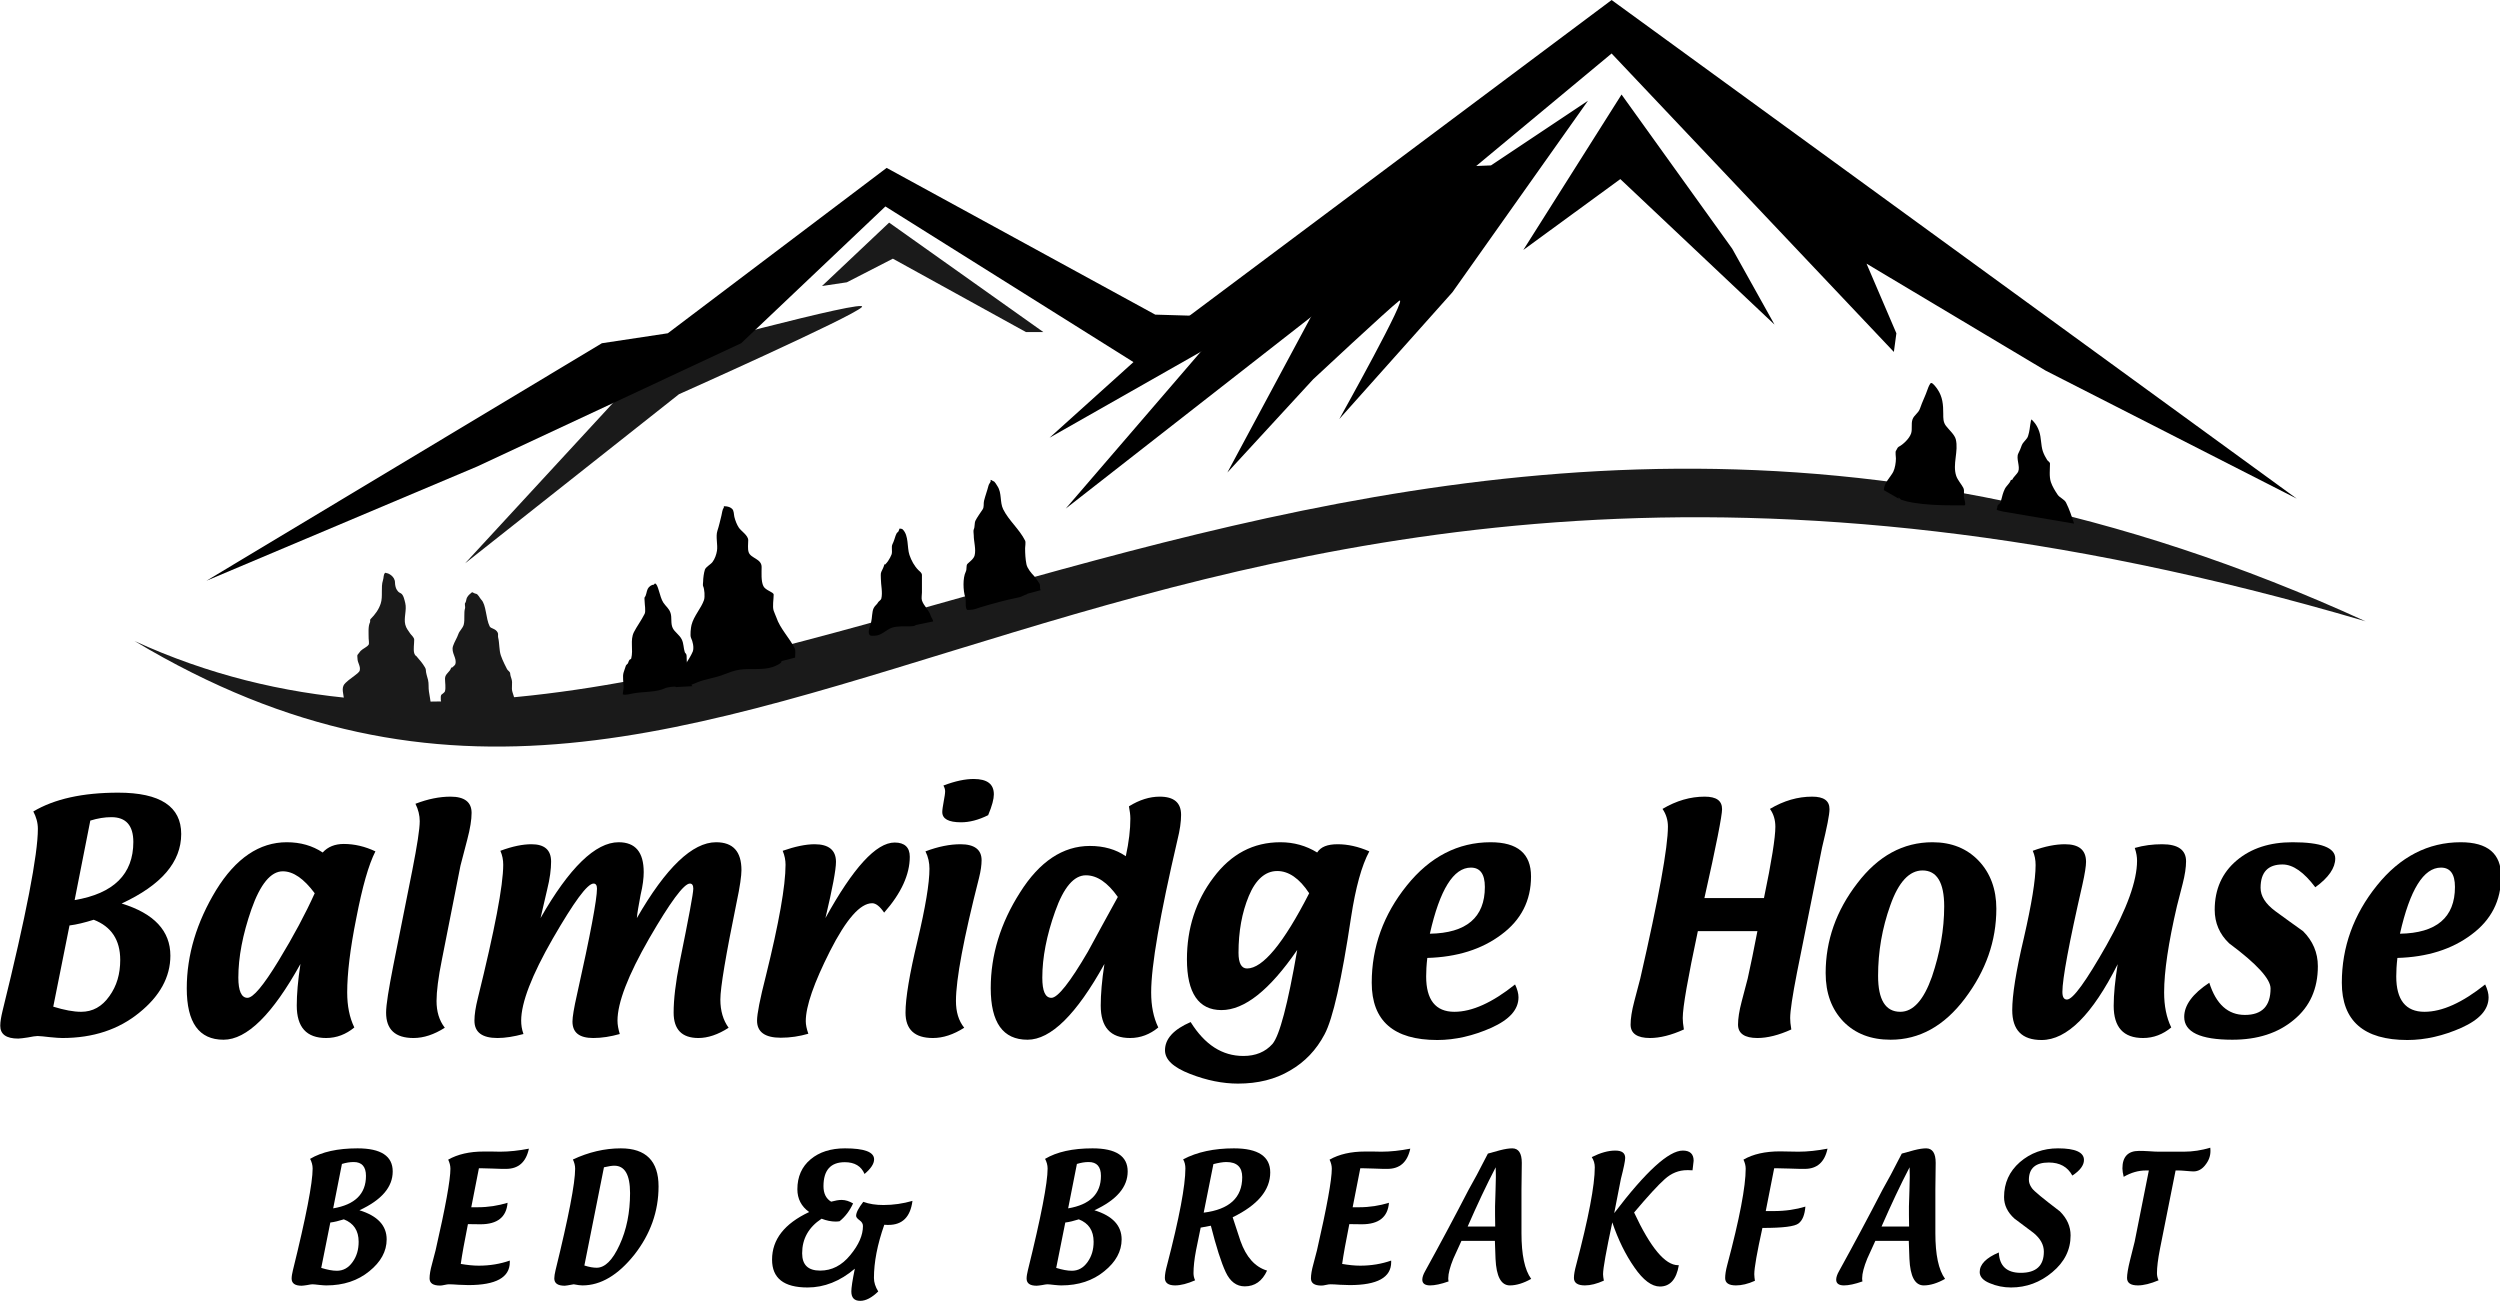
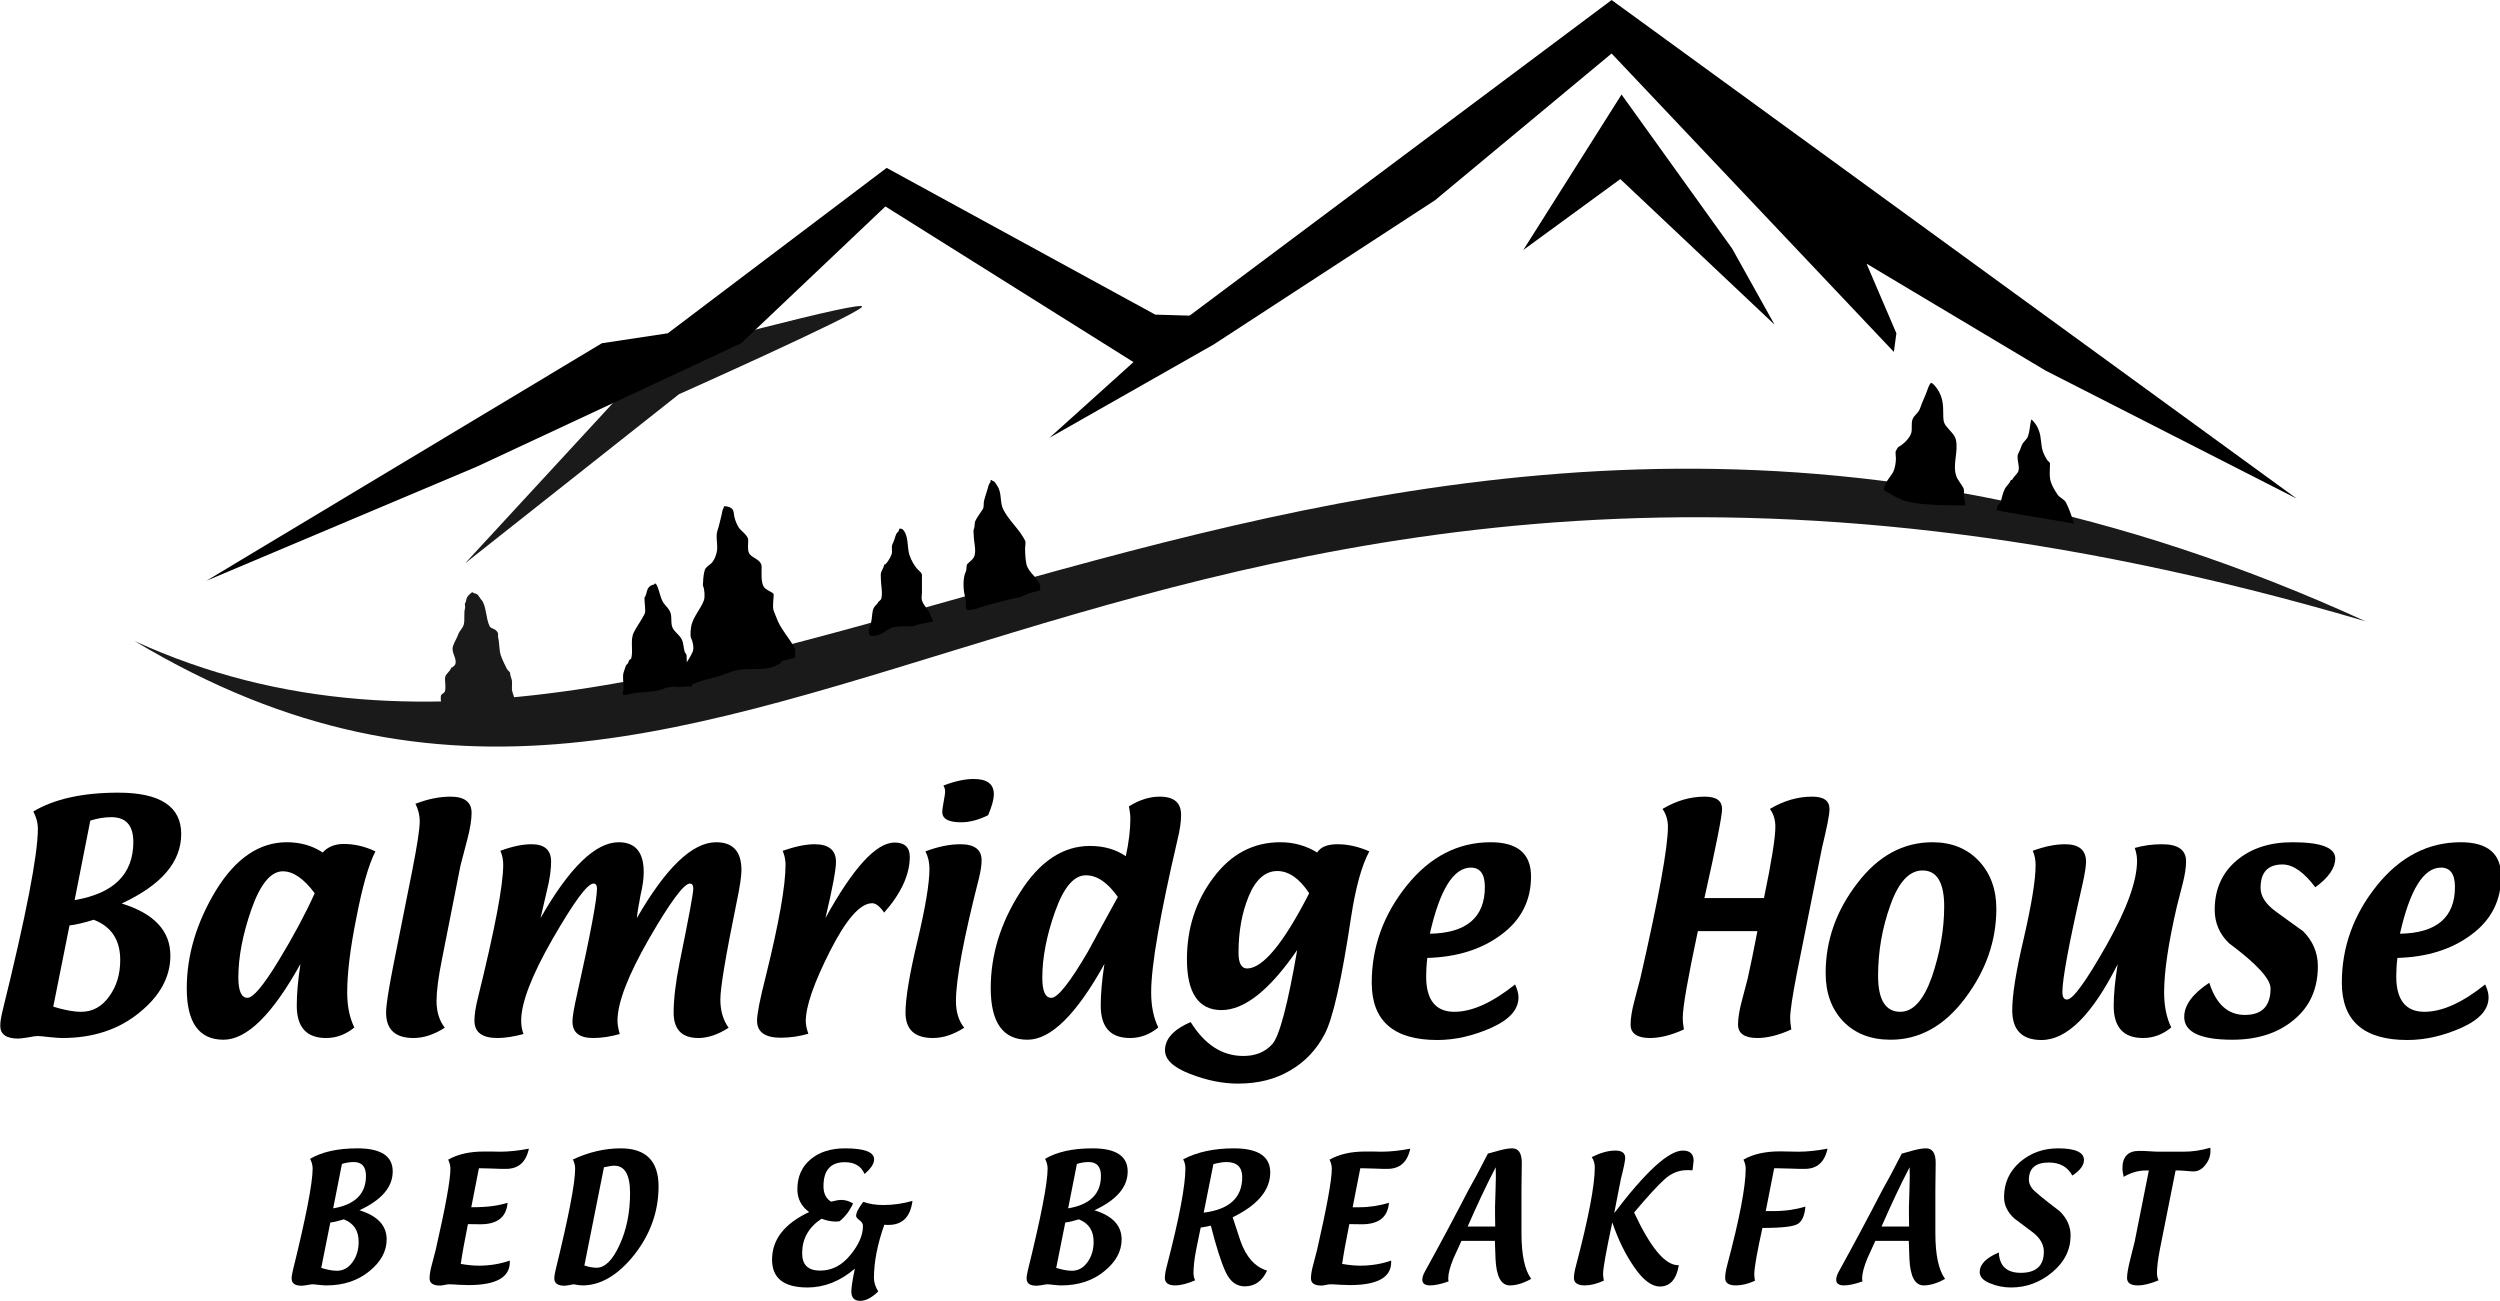
<svg xmlns="http://www.w3.org/2000/svg" width="100%" height="100%" viewBox="0 0 2603 1355" version="1.1" xml:space="preserve" style="fill-rule:evenodd;clip-rule:evenodd;stroke-linejoin:round;stroke-miterlimit:2;">
  <g transform="matrix(1,0,0,1,-452.486,-455.676)">
    <g id="Logo">
      <g id="Mountains" transform="matrix(1.576,0,0,1.576,323.046,104.997)">
        <path d="M171,646C581.434,891.997 817.561,389.003 1645,633C981.762,329.664 560.889,824.664 171,646Z" style="fill:rgb(26,26,26);" />
-         <path d="M367.58,697.391C367.572,691.28 366.511,685.397 365.514,679.394C365.109,676.957 365.517,674.098 364.922,671.722C364.404,669.647 363.457,667.037 363.448,664.937C363.443,663.525 359.845,658.973 359.022,658.15C358.35,657.478 357.175,655.791 356.957,655.79C356.538,655.788 355.869,654.386 355.778,654.021C355.124,651.399 355.788,647.912 355.778,645.17C355.771,643.579 353.887,642.188 353.121,641.038C351.747,638.976 350.49,637.597 349.877,635.139C348.769,630.694 350.987,625.42 349.876,620.976C349.443,619.247 348.744,615.394 346.925,614.485C345.529,613.787 345.244,613.587 344.27,612.125C343.488,610.952 343.094,608.8 343.091,607.405C343.083,603.258 338.649,601.208 337.779,601.208C337.578,601.208 336.684,600.831 336.6,600.915C335.278,602.237 335.797,603.909 335.124,605.929C333.636,610.391 335.204,616.606 333.649,621.271C332.36,625.138 330.181,628.255 326.864,631.598C326.44,632.026 326.858,633.082 326.568,633.662C325.233,636.333 325.684,640.793 325.684,644.285C325.684,645.16 326.144,647.711 325.683,648.414C324.638,650.008 321.884,651.008 320.373,652.546C319.774,653.156 318.797,654.708 318.308,655.201C318.068,655.443 318.308,657.184 318.308,657.561C318.308,660.445 320.515,662.608 319.782,665.526C319.511,666.605 317.322,668.182 316.536,668.772C314.76,670.103 310.131,673.326 309.162,675.263C307.496,678.596 309.92,682.402 309.161,686.179C308.604,688.95 302.405,690.082 303.556,692.376C304.506,694.268 309.152,694.98 311.231,695.326C316.873,696.266 323.18,696.211 328.933,696.211C331.766,696.211 335.077,695.829 337.783,696.506C341.548,697.447 344.377,698.571 348.109,698.571C349.201,698.571 354.535,698.861 353.122,698.866L367.58,697.391Z" style="fill:rgb(26,26,26);" />
        <path d="M423.337,693.259C423.327,688.02 421.833,683.155 420.681,679.688C419.806,677.058 420.965,673.757 420.089,671.131C419.788,670.227 419.209,668.52 419.205,667.591C419.2,666.209 417.614,665.59 417.14,664.641C416.555,663.469 414.175,658.999 413.01,655.495C411.801,651.859 412.172,647.435 411.24,643.694C410.967,642.601 411.467,641.492 410.943,640.447C409.512,637.59 406.453,637.957 405.633,636.317C403.009,631.069 403.436,622.023 400.027,618.614C399.105,617.692 397.879,614.78 396.488,614.78C396.315,614.78 395.806,614.484 395.602,614.484C395.297,614.484 394.211,613.516 393.832,613.895C392.95,614.777 391.555,615.499 390.587,617.435C390.131,618.348 390.11,620.267 389.407,620.976C389.022,621.364 389.569,623.732 389.406,624.22C388.394,627.255 389.367,631.753 388.521,635.136C387.934,637.482 385.646,639.34 384.981,641.333C384.054,644.116 382.413,646.367 381.441,649.299C379.949,653.799 384.283,657.311 382.915,661.395C382.685,662.081 381.23,663.124 380.702,663.651C380.589,663.765 380.301,663.306 380.261,663.461C379.411,666.709 376.13,667.534 376.13,670.837C376.13,673.335 376.738,676.673 376.129,679.097C375.877,680.1 374.357,680.866 373.77,681.458C372.841,682.395 373.464,687.347 374.066,687.949C374.843,688.726 373.62,691.932 374.36,692.669C375.238,693.544 379.692,692.079 380.852,692.079C385.35,692.079 390.389,691.621 394.424,692.964C396.409,693.625 399.559,693.086 400.913,694.44C401.215,694.742 403.444,694.44 403.866,694.44C406.898,694.44 409.669,694.145 412.716,694.145C412.957,694.145 412.321,694.438 412.123,694.438L423.337,693.259Z" style="fill:rgb(26,26,26);" />
        <path d="M389.401,594.679L515.922,457.487C515.922,457.487 658.059,418.879 651.474,425.448C644.889,432.017 530.703,482.951 530.703,482.951L389.401,594.679Z" style="fill:rgb(26,26,26);" />
-         <path d="M771.414,441.878L669.545,369.584L625.182,411.482L641.613,409.017L672.012,393.408L759.916,441.878L771.414,441.878Z" style="fill:rgb(26,26,26);" />
        <path d="M775.518,511.705L850.277,444.339L1146.86,222.53L1599.51,551.963L1433.57,467.345L1315.27,396.694L1334.99,442.7L1333.34,455.019L1146.85,257.853L1030.19,354.793L883.963,450.093L775.518,511.705Z" />
        <path d="M1153.42,284.966L1088.52,387.657L1152.61,340.83L1254.48,436.949L1226.54,386.833L1153.42,284.966Z" />
-         <path d="M1131.24,289.074L1041.69,415.586L966.934,499.382C966.934,499.382 1013.76,415.586 1006.37,421.337C998.971,427.087 949.682,473.093 949.682,473.093L892.997,534.707L958.725,412.303L977.617,376.977L1046.63,332.615L1067.16,331.79L1131.24,289.074Z" />
-         <path d="M897.932,428.734L786.198,558.532L977.621,409.017L965.895,378.155L897.932,428.734Z" />
        <path d="M873.287,431.198L845.348,430.374L667.898,333.433L523.31,442.696L479.775,449.272L218.529,606.184L397.622,530.603L571.786,449.272L667.083,358.904L834.668,464.056L869.997,442.7L873.287,431.198Z" />
        <path d="M539.579,675.851C538.471,674.743 538.541,672.437 537.809,670.246C536.205,665.448 535.761,660.016 535.744,655.79C535.739,654.379 534.756,654.006 534.564,653.43C533.614,650.571 533.881,647.638 532.499,644.874C531.029,641.933 527.908,640.122 526.598,637.498C525.053,634.401 526.175,630.625 525.122,627.465C524.098,624.394 522.092,623.217 520.401,620.68C517.783,616.749 517.008,607.994 514.797,607.994C514.728,607.994 514.049,608.896 513.911,608.878C512.714,608.725 510.839,610.009 510.076,611.535C509.2,613.288 509.141,616.002 508.011,617.14C507.785,617.368 508.011,619.48 508.011,619.796C508.011,621.783 508.883,626.309 508.01,628.056C505.842,632.392 502.674,636.665 500.93,640.153C498.249,645.516 500.678,651.513 499.159,657.559C499.052,657.983 498.06,658.286 497.98,658.445C497.427,659.551 497.296,659.706 497.094,660.509C496.942,661.115 495.82,661.681 495.62,662.281C495.125,663.765 494.63,665.242 494.144,666.706C493.25,669.403 494.144,673.858 494.144,676.737C494.144,677.632 493.468,681.076 493.554,681.163C494.525,682.13 499.532,680.774 500.641,680.573C507.296,679.363 515.92,680.012 521.879,677.033C522.576,676.684 528.666,675.652 528.662,676.441L539.579,675.851Z" />
        <path d="M607.429,656.969C607.429,655.227 607.903,652.309 607.133,650.772C603.712,643.944 597.49,637.777 595.036,630.415C594.697,629.397 593.834,627.696 593.267,625.99C592.328,623.165 593.279,618.386 593.267,615.369C593.26,613.599 587.941,612.684 586.481,609.763C584.83,606.461 585.315,600.725 585.301,597.077C585.28,591.599 578.106,591.434 576.745,587.341C575.964,584.992 576.46,581.888 576.45,579.375C576.438,576.204 571.798,573.432 570.253,571.113C568.946,569.15 567.897,566.413 567.304,564.033C566.904,562.428 567.118,560.011 565.829,558.722C564.901,557.795 563.255,556.941 560.518,556.952C560.113,556.954 560.508,557.844 560.222,558.131C559.377,558.976 559.156,561.509 558.747,563.147C557.941,566.37 557.152,569.985 556.093,573.179C554.826,576.997 556.463,582.474 555.796,586.454C555.377,588.96 554.412,591.742 552.846,593.83C551.645,595.432 548.424,597.07 547.832,598.847C547.147,600.902 546.652,604.614 546.652,606.813C546.652,607.538 546.341,609.144 546.652,609.763C547.558,611.569 547.941,616.806 547.24,618.908C545.47,624.219 540.459,629.489 538.981,635.431C538.588,637.011 537.878,642.38 538.686,643.987C539.771,646.15 540.738,650.216 539.865,652.837C539.493,653.951 538.495,655.577 538.094,656.378C537.219,658.129 535.816,659.677 535.145,661.69C534.825,662.649 534.922,664.563 534.26,665.23C533.388,666.109 534.827,669.698 534.259,670.834C534.12,671.112 532.39,674.869 533.08,675.556C533.227,675.702 535.088,675.556 535.149,675.556C538.131,675.556 540.361,674.296 543.113,673.196C548.423,671.074 553.786,670.558 559.343,668.475C562.995,667.106 566.903,665.499 570.849,664.935C577.897,663.928 585.902,665.42 592.678,663.165C594.457,662.572 599.321,660.368 598.283,659.329L607.429,656.969Z" />
        <path d="M698.596,633.071C698.591,631.902 697.506,630.688 697.119,629.53C695.669,625.178 692.444,622.886 691.22,619.204C690.743,617.77 691.22,615.406 691.22,613.894C691.22,610.058 691.235,606.223 691.22,602.387C691.214,600.929 689.538,599.82 688.858,599.141C686.239,596.522 684.189,592.81 682.959,589.111C681.285,584.075 682.651,576.411 678.533,572.294C678.188,571.949 677.288,571.701 676.468,571.704C676.28,571.705 675.906,573.752 675.287,574.063C674.624,574.396 674.092,575.586 673.812,576.423C673.285,577.996 672.695,580.124 671.748,582.03C670.819,583.899 671.87,586.673 671.156,588.815C670.772,589.967 669.727,591.844 668.796,593.24C668.313,593.965 667.483,594.893 666.878,595.497C666.765,595.61 666.478,595.152 666.437,595.307C665.99,597.015 665.227,598.602 664.372,600.322C663.838,601.395 664.077,603.463 664.077,604.748C664.077,608.931 665.39,613.964 664.371,618.023C664.141,618.936 662.603,619.792 662.306,620.385C661.523,621.952 660.224,622.484 659.356,624.22C658.119,626.694 658.42,630.616 657.585,633.955C657.169,635.62 655.348,639.519 656.406,641.627C657.019,642.848 658.578,642.512 659.948,642.512C664.432,642.512 667.546,638.502 671.454,637.202C674.93,636.044 679.817,636.317 683.55,636.317C684.328,636.317 687.089,636.094 687.089,635.431L698.596,633.071Z" />
        <path d="M769.702,612.417C768.757,611 769.705,609.324 768.816,607.992C767.715,606.339 766.086,603.787 764.687,602.387C763.921,601.621 760.837,598.193 760.262,595.307C759.584,591.906 759.377,588.193 759.377,584.685C759.377,583.433 759.927,580.769 759.375,579.669C755.569,572.071 748.655,566.497 744.919,559.016C742.534,554.242 744.176,548.317 741.083,543.674C740.735,543.151 739.25,540.43 738.429,540.43C737.985,540.43 737.417,539.542 736.659,539.545C736.364,539.546 736.751,540.15 736.658,540.429C736.289,541.529 735.473,542.222 735.182,543.379C734.343,546.721 733.074,550.034 732.233,553.412C731.801,555.148 732.378,557.469 731.347,559.016C729.804,561.33 727.613,564.422 726.628,566.393C725.756,568.136 726.311,570.557 725.447,572.294C725.052,573.089 725.447,575.247 725.447,576.129C725.447,580.318 727.054,585.356 726.036,589.405C725.43,591.818 722.846,593.471 721.317,595.012C720.218,596.119 721.104,598.385 720.136,600.321C718.165,604.263 718.347,612.651 719.843,617.139C720.565,619.304 719.563,623.947 721.022,625.4C721.227,625.605 722.905,625.4 723.088,625.4C725.671,625.4 727.731,624.363 730.174,623.63C738.156,621.235 746.001,619.047 754.068,617.434C756.292,616.99 757.201,616.607 759.083,615.664C759.483,615.464 760.853,615.169 760.852,614.779L769.702,612.417Z" />
        <path d="M1326.72,546.331C1326.72,541.552 1331.22,537.628 1332.92,534.234C1334.09,531.904 1334.69,528.041 1334.69,525.383C1334.69,524.635 1334.18,520.878 1334.69,520.368C1335.06,519.996 1335.67,518.108 1336.46,517.712C1339.44,516.225 1343.61,512.224 1344.72,508.861C1345.65,506.071 1344.65,502.576 1345.61,499.715C1346.62,496.7 1349.55,495.567 1350.62,492.339C1352.08,487.961 1354.23,483.897 1355.64,479.653C1355.94,478.751 1357.18,475.522 1358,475.522C1359.24,475.522 1361.5,478.737 1362.13,479.653C1365.59,484.715 1365.96,489.885 1365.96,495.88C1365.96,498.793 1365.88,501.372 1367.74,503.846C1369.57,506.289 1373.46,509.639 1374.23,512.697C1376.2,520.647 1371.95,529.186 1374.52,536.89C1375.47,539.734 1378.1,542.565 1379.24,544.856C1380.24,546.86 1379.11,549.794 1379.83,551.936C1380.07,552.665 1380.73,555.446 1380.42,556.066C1380.14,556.625 1378.84,556.361 1378.35,556.361L1371.86,556.361C1363.22,556.361 1354.28,555.987 1345.9,554.591C1343.51,554.194 1340.82,553.588 1338.52,552.82C1337.66,552.533 1336.46,551.051 1336.46,551.051L1336.46,551.936L1326.72,546.331Z" />
        <path d="M1452.41,568.457C1450.82,563.676 1449.38,559.157 1447.1,554.592C1445.95,552.288 1442.92,551.419 1441.49,549.28C1439.84,546.805 1438.01,543.839 1437.07,541.02C1435.83,537.296 1436.49,532.598 1436.48,528.629C1436.47,527.988 1434.91,526.864 1434.7,526.562C1433.65,524.977 1432.37,522.511 1431.76,520.663C1430.4,516.575 1430.78,511.842 1429.39,507.68C1427.81,502.934 1425.42,500.752 1424.38,499.715C1423.69,499.026 1423.13,506.715 1422.61,508.27C1422.31,509.173 1422.09,510.826 1421.43,511.81C1420.34,513.444 1418.34,515.194 1417.89,516.532C1417.13,518.813 1416.39,520.41 1415.53,522.138C1413.95,525.311 1416.84,530.631 1415.53,533.938C1414.85,535.66 1412.2,537.73 1411.69,539.249C1411.55,539.666 1410.62,539.415 1410.51,539.84C1410.01,541.749 1407.68,543.449 1406.68,545.446C1405.49,547.828 1404.87,550.317 1404.02,553.705C1403.44,556.037 1401.67,555.308 1401.66,557.837C1401.66,558.085 1401.04,558.983 1401.37,559.312C1401.73,559.677 1404.85,560.276 1405.5,560.492L1452.41,568.457Z" />
      </g>
      <g transform="matrix(1.194,0,0,1.194,-772.924,-621.986)">
        <g transform="matrix(248.496,0,0,248.496,1005.16,1806)">
          <path d="M0.512,-0.465C0.626,-0.43 0.683,-0.369 0.683,-0.282C0.683,-0.207 0.646,-0.14 0.574,-0.082C0.502,-0.023 0.412,0.007 0.304,0.007C0.294,0.007 0.28,0.006 0.26,0.004C0.241,0.002 0.226,0 0.217,0C0.21,0 0.198,0.002 0.183,0.005C0.168,0.007 0.157,0.009 0.149,0.009C0.107,0.009 0.086,-0.006 0.086,-0.036C0.086,-0.05 0.089,-0.067 0.094,-0.088C0.177,-0.424 0.218,-0.637 0.218,-0.727C0.218,-0.749 0.212,-0.769 0.202,-0.788C0.276,-0.832 0.375,-0.854 0.5,-0.854C0.648,-0.854 0.721,-0.805 0.721,-0.709C0.721,-0.611 0.652,-0.53 0.512,-0.465ZM0.402,-0.756L0.347,-0.477C0.484,-0.5 0.553,-0.568 0.553,-0.681C0.553,-0.739 0.527,-0.768 0.476,-0.768C0.452,-0.768 0.428,-0.764 0.402,-0.756ZM0.272,-0.103C0.311,-0.091 0.343,-0.085 0.37,-0.085C0.41,-0.085 0.443,-0.103 0.469,-0.14C0.495,-0.176 0.507,-0.218 0.507,-0.267C0.507,-0.337 0.476,-0.384 0.414,-0.408C0.382,-0.398 0.354,-0.391 0.329,-0.388L0.272,-0.103Z" style="fill-rule:nonzero;" />
        </g>
        <g transform="matrix(248.496,0,0,248.496,1170.78,1806)">
          <path d="M0.473,-0.253C0.375,-0.076 0.285,0.013 0.203,0.013C0.117,0.013 0.074,-0.047 0.074,-0.167C0.074,-0.285 0.109,-0.4 0.177,-0.512C0.246,-0.624 0.329,-0.68 0.425,-0.68C0.473,-0.68 0.515,-0.668 0.551,-0.644C0.569,-0.664 0.594,-0.674 0.625,-0.674C0.663,-0.674 0.7,-0.665 0.736,-0.648C0.712,-0.601 0.69,-0.523 0.669,-0.414C0.647,-0.305 0.637,-0.218 0.637,-0.153C0.637,-0.106 0.645,-0.065 0.662,-0.03C0.633,-0.006 0.6,0.007 0.563,0.007C0.494,0.007 0.46,-0.031 0.46,-0.107C0.46,-0.146 0.464,-0.195 0.473,-0.253ZM0.523,-0.501C0.485,-0.552 0.448,-0.578 0.411,-0.578C0.369,-0.578 0.332,-0.533 0.301,-0.445C0.27,-0.356 0.255,-0.276 0.255,-0.205C0.255,-0.158 0.266,-0.134 0.287,-0.134C0.307,-0.134 0.343,-0.177 0.396,-0.264C0.449,-0.351 0.491,-0.43 0.523,-0.501Z" style="fill-rule:nonzero;" />
        </g>
        <g transform="matrix(248.496,0,0,248.496,1336.41,1806)">
          <path d="M0.21,-0.815C0.254,-0.832 0.295,-0.84 0.333,-0.84C0.382,-0.84 0.407,-0.821 0.407,-0.783C0.407,-0.759 0.402,-0.728 0.392,-0.69C0.377,-0.633 0.369,-0.603 0.368,-0.598L0.303,-0.269C0.29,-0.205 0.284,-0.156 0.284,-0.123C0.284,-0.086 0.293,-0.055 0.313,-0.029C0.275,-0.005 0.239,0.007 0.203,0.007C0.139,0.007 0.107,-0.023 0.107,-0.082C0.107,-0.11 0.116,-0.164 0.132,-0.246L0.199,-0.582C0.216,-0.669 0.225,-0.726 0.225,-0.754C0.225,-0.774 0.22,-0.795 0.21,-0.815Z" style="fill-rule:nonzero;" />
        </g>
        <g transform="matrix(248.496,0,0,248.496,1418.91,1806)">
          <path d="M0.595,-0.007C0.563,0.002 0.532,0.007 0.502,0.007C0.453,0.007 0.429,-0.012 0.429,-0.051C0.429,-0.066 0.434,-0.098 0.445,-0.146C0.492,-0.356 0.515,-0.48 0.515,-0.517C0.515,-0.529 0.511,-0.535 0.503,-0.535C0.481,-0.535 0.434,-0.47 0.36,-0.342C0.286,-0.213 0.249,-0.117 0.249,-0.054C0.249,-0.039 0.251,-0.024 0.257,-0.007C0.224,0.002 0.193,0.007 0.166,0.007C0.112,0.007 0.085,-0.013 0.085,-0.054C0.085,-0.075 0.089,-0.101 0.097,-0.133C0.156,-0.372 0.186,-0.528 0.186,-0.601C0.186,-0.618 0.183,-0.634 0.176,-0.65C0.219,-0.666 0.255,-0.673 0.285,-0.673C0.331,-0.673 0.354,-0.653 0.354,-0.612C0.354,-0.586 0.35,-0.553 0.34,-0.513L0.317,-0.414C0.418,-0.591 0.51,-0.68 0.591,-0.68C0.65,-0.68 0.679,-0.645 0.679,-0.575C0.679,-0.555 0.676,-0.528 0.668,-0.495C0.661,-0.457 0.656,-0.43 0.655,-0.414C0.757,-0.591 0.85,-0.68 0.933,-0.68C0.993,-0.68 1.022,-0.647 1.022,-0.582C1.022,-0.563 1.017,-0.525 1.005,-0.469C0.967,-0.283 0.948,-0.17 0.948,-0.128C0.948,-0.088 0.958,-0.055 0.977,-0.029C0.94,-0.005 0.904,0.007 0.871,0.007C0.813,0.007 0.784,-0.023 0.784,-0.082C0.784,-0.129 0.791,-0.188 0.805,-0.258C0.837,-0.415 0.853,-0.501 0.853,-0.517C0.853,-0.529 0.849,-0.535 0.841,-0.535C0.82,-0.535 0.772,-0.47 0.698,-0.342C0.624,-0.213 0.587,-0.117 0.587,-0.054C0.587,-0.039 0.59,-0.024 0.595,-0.007Z" style="fill-rule:nonzero;" />
        </g>
        <g transform="matrix(248.496,0,0,248.496,1665.1,1806)">
          <path d="M0.266,-0.008C0.235,0.001 0.203,0.006 0.169,0.006C0.114,0.006 0.086,-0.014 0.086,-0.054C0.086,-0.077 0.096,-0.129 0.117,-0.211C0.163,-0.397 0.186,-0.527 0.186,-0.601C0.186,-0.617 0.183,-0.633 0.176,-0.65C0.219,-0.665 0.257,-0.673 0.288,-0.673C0.338,-0.673 0.363,-0.652 0.363,-0.611C0.363,-0.584 0.351,-0.519 0.326,-0.414C0.423,-0.59 0.504,-0.679 0.569,-0.679C0.604,-0.679 0.622,-0.662 0.622,-0.629C0.622,-0.567 0.592,-0.501 0.532,-0.433C0.517,-0.455 0.503,-0.466 0.49,-0.466C0.448,-0.466 0.399,-0.41 0.342,-0.298C0.286,-0.187 0.257,-0.105 0.257,-0.052C0.257,-0.04 0.26,-0.025 0.266,-0.008Z" style="fill-rule:nonzero;" />
        </g>
        <g transform="matrix(248.496,0,0,248.496,1789.35,1806)">
          <path d="M0.177,-0.648C0.222,-0.665 0.263,-0.673 0.3,-0.673C0.349,-0.673 0.374,-0.654 0.374,-0.617C0.374,-0.6 0.371,-0.579 0.365,-0.555C0.311,-0.343 0.284,-0.199 0.284,-0.123C0.284,-0.085 0.293,-0.054 0.313,-0.029C0.275,-0.005 0.239,0.007 0.203,0.007C0.139,0.007 0.107,-0.023 0.107,-0.082C0.107,-0.133 0.121,-0.217 0.149,-0.334C0.177,-0.452 0.191,-0.536 0.191,-0.587C0.191,-0.608 0.187,-0.628 0.177,-0.648ZM0.397,-0.775C0.363,-0.758 0.331,-0.75 0.302,-0.75C0.258,-0.75 0.236,-0.762 0.236,-0.786C0.236,-0.794 0.238,-0.806 0.241,-0.823C0.244,-0.839 0.246,-0.851 0.246,-0.859C0.246,-0.865 0.244,-0.872 0.24,-0.879C0.282,-0.895 0.317,-0.902 0.346,-0.902C0.394,-0.902 0.417,-0.884 0.417,-0.848C0.417,-0.832 0.411,-0.808 0.397,-0.775Z" style="fill-rule:nonzero;" />
        </g>
        <g transform="matrix(248.496,0,0,248.496,1871.86,1806)">
          <path d="M0.473,-0.253C0.375,-0.076 0.285,0.013 0.203,0.013C0.117,0.013 0.074,-0.047 0.074,-0.168C0.074,-0.284 0.108,-0.396 0.177,-0.504C0.245,-0.612 0.327,-0.667 0.422,-0.667C0.471,-0.667 0.513,-0.655 0.548,-0.631C0.559,-0.681 0.564,-0.725 0.564,-0.763C0.564,-0.776 0.562,-0.79 0.559,-0.806C0.596,-0.829 0.632,-0.84 0.667,-0.84C0.717,-0.84 0.742,-0.819 0.742,-0.776C0.742,-0.752 0.738,-0.723 0.729,-0.687C0.668,-0.425 0.637,-0.247 0.637,-0.153C0.637,-0.106 0.645,-0.065 0.662,-0.03C0.633,-0.006 0.6,0.007 0.563,0.007C0.494,0.007 0.46,-0.031 0.46,-0.107C0.46,-0.146 0.464,-0.195 0.473,-0.253ZM0.52,-0.488C0.484,-0.539 0.447,-0.564 0.408,-0.564C0.366,-0.564 0.33,-0.522 0.3,-0.437C0.27,-0.353 0.255,-0.275 0.255,-0.205C0.255,-0.158 0.265,-0.134 0.287,-0.134C0.309,-0.134 0.352,-0.188 0.415,-0.296C0.45,-0.361 0.485,-0.424 0.52,-0.488Z" style="fill-rule:nonzero;" />
        </g>
        <g transform="matrix(248.496,0,0,248.496,2037.49,1806)">
          <path d="M0.109,-0.049C0.159,0.031 0.22,0.07 0.294,0.07C0.337,0.07 0.371,0.056 0.396,0.028C0.421,-0.001 0.45,-0.111 0.483,-0.302C0.386,-0.161 0.298,-0.091 0.217,-0.091C0.137,-0.091 0.096,-0.151 0.096,-0.269C0.096,-0.378 0.127,-0.474 0.189,-0.556C0.251,-0.639 0.329,-0.68 0.424,-0.68C0.471,-0.68 0.514,-0.668 0.553,-0.644C0.566,-0.664 0.589,-0.673 0.625,-0.673C0.66,-0.673 0.697,-0.665 0.736,-0.648C0.709,-0.598 0.688,-0.521 0.672,-0.417C0.639,-0.197 0.608,-0.06 0.579,-0.006C0.55,0.049 0.51,0.091 0.458,0.121C0.406,0.152 0.345,0.167 0.275,0.167C0.222,0.167 0.166,0.156 0.107,0.133C0.048,0.11 0.019,0.083 0.019,0.05C0.019,0.01 0.049,-0.023 0.109,-0.049ZM0.525,-0.501C0.491,-0.553 0.453,-0.579 0.413,-0.579C0.371,-0.579 0.337,-0.549 0.313,-0.491C0.289,-0.433 0.277,-0.367 0.277,-0.292C0.277,-0.256 0.287,-0.237 0.307,-0.237C0.362,-0.237 0.435,-0.325 0.525,-0.501Z" style="fill-rule:nonzero;" />
        </g>
        <g transform="matrix(248.496,0,0,248.496,2203.11,1806)">
          <path d="M0.273,-0.274C0.27,-0.248 0.269,-0.227 0.269,-0.209C0.269,-0.127 0.302,-0.085 0.368,-0.085C0.43,-0.085 0.501,-0.117 0.581,-0.181C0.589,-0.164 0.593,-0.149 0.593,-0.136C0.593,-0.093 0.562,-0.058 0.498,-0.029C0.435,-0.001 0.371,0.014 0.308,0.014C0.155,0.014 0.078,-0.053 0.078,-0.187C0.078,-0.312 0.119,-0.426 0.201,-0.528C0.282,-0.629 0.381,-0.68 0.495,-0.68C0.59,-0.68 0.637,-0.64 0.637,-0.56C0.637,-0.475 0.602,-0.407 0.533,-0.356C0.464,-0.304 0.377,-0.277 0.273,-0.274ZM0.282,-0.359C0.41,-0.361 0.475,-0.416 0.475,-0.523C0.475,-0.569 0.458,-0.591 0.426,-0.591C0.365,-0.591 0.317,-0.514 0.282,-0.359Z" style="fill-rule:nonzero;" />
        </g>
        <g transform="matrix(248.496,0,0,248.496,2431.83,1806)">
          <path d="M0.511,-0.368L0.302,-0.368C0.267,-0.203 0.249,-0.102 0.249,-0.063C0.249,-0.054 0.25,-0.04 0.253,-0.023C0.209,-0.003 0.169,0.007 0.134,0.007C0.089,0.007 0.066,-0.009 0.066,-0.04C0.066,-0.061 0.07,-0.088 0.079,-0.122L0.1,-0.202C0.165,-0.485 0.197,-0.663 0.197,-0.735C0.197,-0.757 0.191,-0.778 0.178,-0.797C0.227,-0.826 0.276,-0.84 0.326,-0.84C0.367,-0.84 0.387,-0.826 0.387,-0.796C0.387,-0.774 0.367,-0.67 0.325,-0.484L0.534,-0.484C0.561,-0.613 0.574,-0.697 0.574,-0.734C0.574,-0.758 0.568,-0.779 0.555,-0.797C0.604,-0.826 0.653,-0.84 0.703,-0.84C0.744,-0.84 0.764,-0.826 0.764,-0.796C0.764,-0.777 0.755,-0.732 0.738,-0.662L0.65,-0.223C0.634,-0.141 0.626,-0.088 0.626,-0.063C0.626,-0.053 0.627,-0.04 0.63,-0.023C0.586,-0.003 0.546,0.007 0.511,0.007C0.466,0.007 0.443,-0.009 0.443,-0.04C0.443,-0.061 0.447,-0.088 0.456,-0.122L0.477,-0.202C0.487,-0.248 0.499,-0.304 0.511,-0.368Z" style="fill-rule:nonzero;" />
        </g>
        <g transform="matrix(248.496,0,0,248.496,2597.45,1806)">
          <path d="M0.312,0.013C0.243,0.013 0.188,-0.008 0.146,-0.051C0.105,-0.094 0.084,-0.15 0.084,-0.221C0.084,-0.335 0.121,-0.44 0.195,-0.536C0.268,-0.632 0.356,-0.68 0.459,-0.68C0.526,-0.68 0.58,-0.658 0.621,-0.615C0.662,-0.572 0.683,-0.515 0.683,-0.447C0.683,-0.333 0.646,-0.229 0.573,-0.132C0.5,-0.035 0.413,0.013 0.312,0.013ZM0.346,-0.085C0.391,-0.085 0.428,-0.126 0.457,-0.208C0.485,-0.291 0.5,-0.373 0.5,-0.455C0.5,-0.539 0.474,-0.581 0.424,-0.581C0.378,-0.581 0.34,-0.541 0.311,-0.459C0.282,-0.378 0.268,-0.296 0.268,-0.211C0.268,-0.127 0.294,-0.085 0.346,-0.085Z" style="fill-rule:nonzero;" />
        </g>
        <g transform="matrix(248.496,0,0,248.496,2755.19,1806)">
          <path d="M0.534,-0.66C0.565,-0.669 0.597,-0.673 0.63,-0.673C0.686,-0.673 0.714,-0.653 0.714,-0.613C0.714,-0.592 0.71,-0.565 0.702,-0.534L0.682,-0.456C0.652,-0.327 0.637,-0.226 0.637,-0.153C0.637,-0.106 0.645,-0.065 0.662,-0.03C0.633,-0.006 0.6,0.007 0.563,0.007C0.494,0.007 0.46,-0.031 0.46,-0.106C0.46,-0.147 0.465,-0.196 0.474,-0.252C0.385,-0.075 0.296,0.014 0.207,0.014C0.138,0.014 0.104,-0.021 0.104,-0.091C0.104,-0.143 0.117,-0.227 0.145,-0.345C0.172,-0.463 0.186,-0.548 0.186,-0.6C0.186,-0.618 0.183,-0.634 0.176,-0.65C0.219,-0.666 0.257,-0.673 0.289,-0.673C0.338,-0.673 0.363,-0.653 0.363,-0.611C0.363,-0.597 0.359,-0.57 0.35,-0.53C0.303,-0.325 0.28,-0.2 0.28,-0.155C0.28,-0.137 0.285,-0.128 0.296,-0.128C0.317,-0.128 0.363,-0.192 0.435,-0.319C0.507,-0.447 0.542,-0.545 0.542,-0.615C0.542,-0.628 0.54,-0.642 0.534,-0.66Z" style="fill-rule:nonzero;" />
        </g>
        <g transform="matrix(248.496,0,0,248.496,2920.81,1806)">
          <path d="M0.129,-0.187C0.153,-0.111 0.195,-0.074 0.254,-0.074C0.314,-0.074 0.344,-0.105 0.344,-0.167C0.344,-0.2 0.296,-0.253 0.199,-0.325C0.165,-0.357 0.148,-0.397 0.148,-0.443C0.148,-0.515 0.174,-0.573 0.225,-0.616C0.276,-0.659 0.341,-0.68 0.421,-0.68C0.521,-0.68 0.571,-0.661 0.571,-0.623C0.571,-0.59 0.548,-0.556 0.501,-0.522C0.461,-0.575 0.423,-0.602 0.386,-0.602C0.335,-0.602 0.309,-0.575 0.309,-0.52C0.309,-0.491 0.326,-0.464 0.361,-0.438C0.393,-0.415 0.425,-0.391 0.458,-0.368C0.492,-0.334 0.51,-0.293 0.51,-0.245C0.51,-0.166 0.482,-0.103 0.426,-0.057C0.37,-0.01 0.298,0.013 0.21,0.013C0.097,0.013 0.041,-0.014 0.041,-0.067C0.041,-0.108 0.07,-0.148 0.129,-0.187Z" style="fill-rule:nonzero;" />
        </g>
        <g transform="matrix(248.496,0,0,248.496,3049.06,1806)">
          <path d="M0.273,-0.274C0.27,-0.248 0.269,-0.227 0.269,-0.209C0.269,-0.127 0.302,-0.085 0.368,-0.085C0.43,-0.085 0.501,-0.117 0.581,-0.181C0.589,-0.164 0.593,-0.149 0.593,-0.136C0.593,-0.093 0.562,-0.058 0.498,-0.029C0.435,-0.001 0.371,0.014 0.308,0.014C0.155,0.014 0.078,-0.053 0.078,-0.187C0.078,-0.312 0.119,-0.426 0.201,-0.528C0.282,-0.629 0.381,-0.68 0.495,-0.68C0.59,-0.68 0.637,-0.64 0.637,-0.56C0.637,-0.475 0.602,-0.407 0.533,-0.356C0.464,-0.304 0.377,-0.277 0.273,-0.274ZM0.282,-0.359C0.41,-0.361 0.475,-0.416 0.475,-0.523C0.475,-0.569 0.458,-0.591 0.426,-0.591C0.365,-0.591 0.317,-0.514 0.282,-0.359Z" style="fill-rule:nonzero;" />
        </g>
      </g>
      <g transform="matrix(0.667,0,0,0.667,331.968,588.28)">
        <g transform="matrix(248.496,0,0,248.496,614.553,1806)">
          <path d="M0.512,-0.465C0.626,-0.43 0.683,-0.369 0.683,-0.282C0.683,-0.207 0.646,-0.14 0.574,-0.082C0.502,-0.023 0.412,0.007 0.304,0.007C0.294,0.007 0.28,0.006 0.26,0.004C0.241,0.002 0.226,0 0.217,0C0.21,0 0.198,0.002 0.183,0.005C0.168,0.007 0.157,0.009 0.149,0.009C0.107,0.009 0.086,-0.006 0.086,-0.036C0.086,-0.05 0.089,-0.067 0.094,-0.088C0.177,-0.424 0.218,-0.637 0.218,-0.727C0.218,-0.749 0.212,-0.769 0.202,-0.788C0.276,-0.832 0.375,-0.854 0.5,-0.854C0.648,-0.854 0.721,-0.805 0.721,-0.709C0.721,-0.611 0.652,-0.53 0.512,-0.465ZM0.402,-0.756L0.347,-0.477C0.484,-0.5 0.553,-0.568 0.553,-0.681C0.553,-0.739 0.527,-0.768 0.476,-0.768C0.452,-0.768 0.428,-0.764 0.402,-0.756ZM0.272,-0.103C0.311,-0.091 0.343,-0.085 0.37,-0.085C0.41,-0.085 0.443,-0.103 0.469,-0.14C0.495,-0.176 0.507,-0.218 0.507,-0.267C0.507,-0.337 0.476,-0.384 0.414,-0.408C0.382,-0.398 0.354,-0.391 0.329,-0.388L0.272,-0.103Z" style="fill-rule:nonzero;" />
        </g>
        <g transform="matrix(248.496,0,0,248.496,829.876,1806)">
-           <path d="M0.203,-0.783C0.263,-0.817 0.337,-0.834 0.426,-0.834C0.436,-0.834 0.453,-0.834 0.476,-0.834C0.498,-0.834 0.516,-0.833 0.529,-0.833C0.587,-0.833 0.648,-0.84 0.71,-0.852C0.692,-0.767 0.644,-0.725 0.566,-0.725C0.549,-0.725 0.521,-0.725 0.481,-0.727C0.451,-0.728 0.427,-0.729 0.408,-0.729L0.396,-0.729L0.348,-0.484L0.389,-0.484C0.455,-0.484 0.517,-0.494 0.576,-0.512C0.569,-0.422 0.512,-0.377 0.406,-0.377L0.327,-0.378C0.305,-0.268 0.29,-0.185 0.282,-0.128C0.323,-0.121 0.36,-0.117 0.395,-0.117C0.465,-0.117 0.53,-0.128 0.59,-0.149L0.59,-0.139C0.59,-0.043 0.503,0.005 0.33,0.005C0.316,0.005 0.296,0.004 0.269,0.003C0.242,0.001 0.222,-0 0.208,-0C0.202,-0 0.193,0.001 0.18,0.004C0.168,0.007 0.158,0.008 0.152,0.008C0.108,0.008 0.086,-0.007 0.086,-0.037C0.086,-0.06 0.091,-0.09 0.101,-0.126L0.124,-0.214C0.186,-0.485 0.217,-0.656 0.217,-0.726C0.217,-0.745 0.212,-0.764 0.203,-0.783Z" style="fill-rule:nonzero;" />
+           <path d="M0.203,-0.783C0.263,-0.817 0.337,-0.834 0.426,-0.834C0.436,-0.834 0.453,-0.834 0.476,-0.834C0.498,-0.834 0.516,-0.833 0.529,-0.833C0.587,-0.833 0.648,-0.84 0.71,-0.852C0.692,-0.767 0.644,-0.725 0.566,-0.725C0.549,-0.725 0.521,-0.725 0.481,-0.727C0.451,-0.728 0.427,-0.729 0.408,-0.729L0.396,-0.729L0.348,-0.484C0.455,-0.484 0.517,-0.494 0.576,-0.512C0.569,-0.422 0.512,-0.377 0.406,-0.377L0.327,-0.378C0.305,-0.268 0.29,-0.185 0.282,-0.128C0.323,-0.121 0.36,-0.117 0.395,-0.117C0.465,-0.117 0.53,-0.128 0.59,-0.149L0.59,-0.139C0.59,-0.043 0.503,0.005 0.33,0.005C0.316,0.005 0.296,0.004 0.269,0.003C0.242,0.001 0.222,-0 0.208,-0C0.202,-0 0.193,0.001 0.18,0.004C0.168,0.007 0.158,0.008 0.152,0.008C0.108,0.008 0.086,-0.007 0.086,-0.037C0.086,-0.06 0.091,-0.09 0.101,-0.126L0.124,-0.214C0.186,-0.485 0.217,-0.656 0.217,-0.726C0.217,-0.745 0.212,-0.764 0.203,-0.783Z" style="fill-rule:nonzero;" />
        </g>
        <g transform="matrix(248.496,0,0,248.496,1024.57,1806)">
          <path d="M0.203,-0.784C0.301,-0.83 0.402,-0.854 0.504,-0.854C0.662,-0.854 0.741,-0.774 0.741,-0.615C0.741,-0.458 0.69,-0.315 0.589,-0.186C0.487,-0.058 0.378,0.007 0.263,0.007C0.251,0.007 0.233,0.005 0.208,0C0.176,0.006 0.157,0.009 0.152,0.009C0.108,0.009 0.086,-0.006 0.086,-0.037C0.086,-0.05 0.089,-0.068 0.094,-0.089C0.176,-0.423 0.217,-0.635 0.217,-0.726C0.217,-0.746 0.212,-0.765 0.203,-0.784ZM0.275,-0.118C0.306,-0.108 0.332,-0.104 0.352,-0.104C0.404,-0.104 0.452,-0.151 0.496,-0.247C0.54,-0.342 0.562,-0.451 0.562,-0.573C0.562,-0.688 0.529,-0.745 0.463,-0.745C0.449,-0.745 0.428,-0.742 0.398,-0.735L0.275,-0.118Z" style="fill-rule:nonzero;" />
        </g>
        <g transform="matrix(248.496,0,0,248.496,1372.47,1806)">
          <path d="M0.574,-0.098C0.481,-0.019 0.382,0.02 0.277,0.02C0.128,0.02 0.054,-0.038 0.054,-0.155C0.054,-0.282 0.132,-0.381 0.287,-0.454C0.238,-0.489 0.213,-0.537 0.213,-0.597C0.213,-0.676 0.241,-0.739 0.296,-0.785C0.351,-0.831 0.423,-0.854 0.512,-0.854C0.634,-0.854 0.695,-0.831 0.695,-0.785C0.695,-0.757 0.675,-0.727 0.635,-0.693C0.614,-0.742 0.573,-0.767 0.511,-0.767C0.422,-0.767 0.377,-0.717 0.377,-0.616C0.377,-0.571 0.393,-0.538 0.425,-0.519C0.451,-0.526 0.473,-0.53 0.491,-0.53C0.515,-0.53 0.539,-0.522 0.563,-0.508C0.542,-0.462 0.513,-0.424 0.478,-0.396C0.471,-0.395 0.463,-0.394 0.454,-0.394C0.426,-0.394 0.396,-0.4 0.365,-0.412C0.283,-0.358 0.243,-0.285 0.243,-0.195C0.243,-0.122 0.28,-0.086 0.356,-0.086C0.429,-0.086 0.492,-0.118 0.545,-0.183C0.599,-0.248 0.625,-0.309 0.625,-0.366C0.625,-0.38 0.618,-0.392 0.604,-0.402C0.589,-0.413 0.582,-0.422 0.582,-0.43C0.582,-0.45 0.597,-0.479 0.627,-0.518C0.665,-0.504 0.707,-0.498 0.754,-0.498C0.816,-0.498 0.877,-0.507 0.936,-0.524C0.923,-0.423 0.873,-0.373 0.785,-0.373C0.777,-0.373 0.768,-0.373 0.759,-0.374C0.715,-0.249 0.694,-0.138 0.694,-0.04C0.694,-0.012 0.703,0.016 0.721,0.045C0.681,0.084 0.643,0.104 0.608,0.104C0.57,0.104 0.552,0.084 0.552,0.045C0.552,0.022 0.559,-0.026 0.574,-0.098Z" style="fill-rule:nonzero;" />
        </g>
        <g transform="matrix(248.496,0,0,248.496,1761.86,1806)">
          <path d="M0.512,-0.465C0.626,-0.43 0.683,-0.369 0.683,-0.282C0.683,-0.207 0.646,-0.14 0.574,-0.082C0.502,-0.023 0.412,0.007 0.304,0.007C0.294,0.007 0.28,0.006 0.26,0.004C0.241,0.002 0.226,0 0.217,0C0.21,0 0.198,0.002 0.183,0.005C0.168,0.007 0.157,0.009 0.149,0.009C0.107,0.009 0.086,-0.006 0.086,-0.036C0.086,-0.05 0.089,-0.067 0.094,-0.088C0.177,-0.424 0.218,-0.637 0.218,-0.727C0.218,-0.749 0.212,-0.769 0.202,-0.788C0.276,-0.832 0.375,-0.854 0.5,-0.854C0.648,-0.854 0.721,-0.805 0.721,-0.709C0.721,-0.611 0.652,-0.53 0.512,-0.465ZM0.402,-0.756L0.347,-0.477C0.484,-0.5 0.553,-0.568 0.553,-0.681C0.553,-0.739 0.527,-0.768 0.476,-0.768C0.452,-0.768 0.428,-0.764 0.402,-0.756ZM0.272,-0.103C0.311,-0.091 0.343,-0.085 0.37,-0.085C0.41,-0.085 0.443,-0.103 0.469,-0.14C0.495,-0.176 0.507,-0.218 0.507,-0.267C0.507,-0.337 0.476,-0.384 0.414,-0.408C0.382,-0.398 0.354,-0.391 0.329,-0.388L0.272,-0.103Z" style="fill-rule:nonzero;" />
        </g>
        <g transform="matrix(248.496,0,0,248.496,1977.18,1806)">
          <path d="M0.514,-0.421L0.563,-0.272C0.599,-0.171 0.654,-0.109 0.73,-0.086C0.7,-0.02 0.653,0.013 0.59,0.013C0.538,0.013 0.498,-0.017 0.47,-0.077C0.442,-0.137 0.411,-0.234 0.377,-0.368C0.363,-0.365 0.342,-0.361 0.313,-0.356L0.284,-0.214C0.273,-0.157 0.268,-0.109 0.268,-0.07C0.268,-0.055 0.271,-0.04 0.278,-0.025C0.23,-0.004 0.188,0.007 0.152,0.007C0.11,0.007 0.088,-0.009 0.088,-0.04C0.088,-0.061 0.093,-0.088 0.102,-0.121C0.179,-0.417 0.217,-0.62 0.217,-0.728C0.217,-0.748 0.213,-0.767 0.203,-0.785C0.29,-0.831 0.397,-0.854 0.522,-0.854C0.674,-0.854 0.75,-0.803 0.75,-0.703C0.75,-0.592 0.672,-0.498 0.514,-0.421ZM0.332,-0.45C0.493,-0.47 0.574,-0.544 0.574,-0.673C0.574,-0.736 0.541,-0.768 0.474,-0.768C0.452,-0.768 0.425,-0.763 0.393,-0.755L0.332,-0.45Z" style="fill-rule:nonzero;" />
        </g>
        <g transform="matrix(248.496,0,0,248.496,2205.73,1806)">
          <path d="M0.203,-0.783C0.263,-0.817 0.337,-0.834 0.426,-0.834C0.436,-0.834 0.453,-0.834 0.476,-0.834C0.498,-0.834 0.516,-0.833 0.529,-0.833C0.587,-0.833 0.648,-0.84 0.71,-0.852C0.692,-0.767 0.644,-0.725 0.566,-0.725C0.549,-0.725 0.521,-0.725 0.481,-0.727C0.451,-0.728 0.427,-0.729 0.408,-0.729L0.396,-0.729L0.348,-0.484L0.389,-0.484C0.455,-0.484 0.517,-0.494 0.576,-0.512C0.569,-0.422 0.512,-0.377 0.406,-0.377L0.327,-0.378C0.305,-0.268 0.29,-0.185 0.282,-0.128C0.323,-0.121 0.36,-0.117 0.395,-0.117C0.465,-0.117 0.53,-0.128 0.59,-0.149L0.59,-0.139C0.59,-0.043 0.503,0.005 0.33,0.005C0.316,0.005 0.296,0.004 0.269,0.003C0.242,0.001 0.222,-0 0.208,-0C0.202,-0 0.193,0.001 0.18,0.004C0.168,0.007 0.158,0.008 0.152,0.008C0.108,0.008 0.086,-0.007 0.086,-0.037C0.086,-0.06 0.091,-0.09 0.101,-0.126L0.124,-0.214C0.186,-0.485 0.217,-0.656 0.217,-0.726C0.217,-0.745 0.212,-0.764 0.203,-0.783Z" style="fill-rule:nonzero;" />
        </g>
        <g transform="matrix(248.496,0,0,248.496,2400.43,1806)">
          <path d="M0.248,-0.273C0.231,-0.236 0.214,-0.198 0.197,-0.161C0.176,-0.109 0.165,-0.068 0.165,-0.037C0.165,-0.03 0.166,-0.023 0.167,-0.018C0.119,-0.001 0.08,0.007 0.051,0.007C0.019,0.007 0.002,-0.005 0.002,-0.029C0.002,-0.044 0.008,-0.062 0.02,-0.083C0.111,-0.248 0.202,-0.418 0.293,-0.594C0.322,-0.644 0.362,-0.719 0.414,-0.821L0.49,-0.842C0.521,-0.85 0.547,-0.854 0.567,-0.854C0.607,-0.854 0.627,-0.823 0.627,-0.763C0.627,-0.745 0.627,-0.717 0.626,-0.679C0.625,-0.642 0.625,-0.614 0.625,-0.595L0.625,-0.321C0.625,-0.186 0.645,-0.09 0.686,-0.034C0.638,-0.007 0.593,0.007 0.552,0.007C0.497,0.007 0.467,-0.049 0.462,-0.16L0.458,-0.273L0.248,-0.273ZM0.287,-0.363L0.46,-0.363L0.459,-0.435L0.459,-0.49C0.459,-0.508 0.46,-0.541 0.462,-0.587C0.463,-0.62 0.464,-0.648 0.464,-0.669L0.464,-0.685L0.463,-0.735C0.405,-0.624 0.347,-0.5 0.287,-0.363Z" style="fill-rule:nonzero;" />
        </g>
        <g transform="matrix(248.496,0,0,248.496,2615.75,1806)">
          <path d="M0.276,-0.023C0.232,-0.003 0.192,0.007 0.157,0.007C0.111,0.007 0.088,-0.009 0.088,-0.04C0.088,-0.061 0.093,-0.088 0.102,-0.121C0.18,-0.417 0.219,-0.622 0.219,-0.735C0.219,-0.758 0.213,-0.779 0.2,-0.799C0.254,-0.826 0.303,-0.84 0.348,-0.84C0.389,-0.84 0.41,-0.825 0.41,-0.794C0.41,-0.776 0.401,-0.732 0.383,-0.662L0.341,-0.447C0.54,-0.709 0.684,-0.84 0.772,-0.84C0.817,-0.84 0.84,-0.819 0.84,-0.776C0.84,-0.771 0.837,-0.751 0.833,-0.716L0.807,-0.717L0.799,-0.717C0.747,-0.717 0.7,-0.698 0.659,-0.661C0.617,-0.624 0.553,-0.554 0.466,-0.451C0.569,-0.23 0.661,-0.12 0.742,-0.12L0.747,-0.12C0.732,-0.031 0.692,0.014 0.628,0.014C0.577,0.014 0.523,-0.026 0.468,-0.106C0.412,-0.186 0.366,-0.28 0.329,-0.389C0.291,-0.21 0.271,-0.101 0.271,-0.063C0.271,-0.053 0.273,-0.04 0.276,-0.023Z" style="fill-rule:nonzero;" />
        </g>
        <g transform="matrix(248.496,0,0,248.496,2851.82,1806)">
          <path d="M0.203,-0.783C0.263,-0.818 0.34,-0.835 0.433,-0.835C0.445,-0.835 0.464,-0.835 0.49,-0.834C0.515,-0.834 0.535,-0.833 0.549,-0.833C0.607,-0.833 0.668,-0.84 0.731,-0.852C0.713,-0.767 0.665,-0.725 0.588,-0.725C0.569,-0.725 0.537,-0.725 0.492,-0.727C0.459,-0.728 0.431,-0.729 0.409,-0.729L0.396,-0.729L0.343,-0.46L0.393,-0.46C0.467,-0.46 0.533,-0.47 0.592,-0.488C0.588,-0.437 0.574,-0.402 0.55,-0.383C0.526,-0.363 0.45,-0.354 0.322,-0.354C0.288,-0.2 0.271,-0.103 0.271,-0.063C0.271,-0.05 0.273,-0.037 0.275,-0.022C0.231,-0.002 0.191,0.007 0.156,0.007C0.111,0.007 0.088,-0.008 0.088,-0.039C0.088,-0.06 0.092,-0.087 0.101,-0.121C0.179,-0.413 0.217,-0.615 0.217,-0.726C0.217,-0.745 0.212,-0.764 0.203,-0.783Z" style="fill-rule:nonzero;" />
        </g>
        <g transform="matrix(248.496,0,0,248.496,3046.52,1806)">
          <path d="M0.248,-0.273C0.231,-0.236 0.214,-0.198 0.197,-0.161C0.176,-0.109 0.165,-0.068 0.165,-0.037C0.165,-0.03 0.166,-0.023 0.167,-0.018C0.119,-0.001 0.08,0.007 0.051,0.007C0.019,0.007 0.002,-0.005 0.002,-0.029C0.002,-0.044 0.008,-0.062 0.02,-0.083C0.111,-0.248 0.202,-0.418 0.293,-0.594C0.322,-0.644 0.362,-0.719 0.414,-0.821L0.49,-0.842C0.521,-0.85 0.547,-0.854 0.567,-0.854C0.607,-0.854 0.627,-0.823 0.627,-0.763C0.627,-0.745 0.627,-0.717 0.626,-0.679C0.625,-0.642 0.625,-0.614 0.625,-0.595L0.625,-0.321C0.625,-0.186 0.645,-0.09 0.686,-0.034C0.638,-0.007 0.593,0.007 0.552,0.007C0.497,0.007 0.467,-0.049 0.462,-0.16L0.458,-0.273L0.248,-0.273ZM0.287,-0.363L0.46,-0.363L0.459,-0.435L0.459,-0.49C0.459,-0.508 0.46,-0.541 0.462,-0.587C0.463,-0.62 0.464,-0.648 0.464,-0.669L0.464,-0.685L0.463,-0.735C0.405,-0.624 0.347,-0.5 0.287,-0.363Z" style="fill-rule:nonzero;" />
        </g>
        <g transform="matrix(248.496,0,0,248.496,3261.84,1806)">
          <path d="M0.157,-0.2C0.161,-0.115 0.207,-0.072 0.295,-0.072C0.392,-0.072 0.44,-0.117 0.44,-0.205C0.44,-0.248 0.419,-0.287 0.375,-0.323C0.335,-0.353 0.295,-0.383 0.255,-0.413C0.212,-0.452 0.19,-0.497 0.19,-0.548C0.19,-0.636 0.223,-0.709 0.289,-0.767C0.356,-0.825 0.436,-0.854 0.529,-0.854C0.638,-0.854 0.692,-0.829 0.692,-0.781C0.692,-0.748 0.668,-0.715 0.619,-0.683C0.589,-0.738 0.54,-0.765 0.471,-0.765C0.388,-0.765 0.346,-0.729 0.346,-0.656C0.346,-0.639 0.352,-0.622 0.365,-0.604C0.377,-0.586 0.436,-0.538 0.541,-0.458C0.586,-0.413 0.608,-0.363 0.608,-0.307C0.608,-0.217 0.57,-0.14 0.493,-0.076C0.417,-0.012 0.33,0.02 0.234,0.02C0.187,0.02 0.142,0.011 0.1,-0.007C0.058,-0.024 0.037,-0.048 0.037,-0.077C0.037,-0.125 0.077,-0.166 0.157,-0.2Z" style="fill-rule:nonzero;" />
        </g>
        <g transform="matrix(248.496,0,0,248.496,3461.27,1806)">
          <path d="M0.297,-0.715L0.278,-0.715C0.232,-0.715 0.185,-0.702 0.139,-0.675C0.134,-0.696 0.131,-0.714 0.131,-0.728C0.131,-0.801 0.166,-0.838 0.235,-0.838C0.249,-0.838 0.27,-0.838 0.297,-0.836C0.325,-0.834 0.345,-0.833 0.359,-0.833L0.517,-0.833C0.573,-0.833 0.629,-0.842 0.683,-0.858L0.684,-0.841L0.684,-0.837C0.684,-0.805 0.673,-0.776 0.652,-0.75C0.632,-0.723 0.606,-0.709 0.577,-0.709C0.566,-0.709 0.547,-0.711 0.521,-0.713C0.503,-0.715 0.488,-0.715 0.476,-0.715L0.465,-0.715L0.367,-0.223C0.354,-0.157 0.348,-0.106 0.348,-0.07C0.348,-0.055 0.351,-0.04 0.358,-0.025C0.308,-0.004 0.264,0.007 0.228,0.007C0.182,0.007 0.16,-0.009 0.16,-0.04C0.16,-0.062 0.166,-0.1 0.179,-0.152C0.198,-0.227 0.208,-0.266 0.208,-0.268L0.297,-0.715Z" style="fill-rule:nonzero;" />
        </g>
      </g>
    </g>
  </g>
</svg>